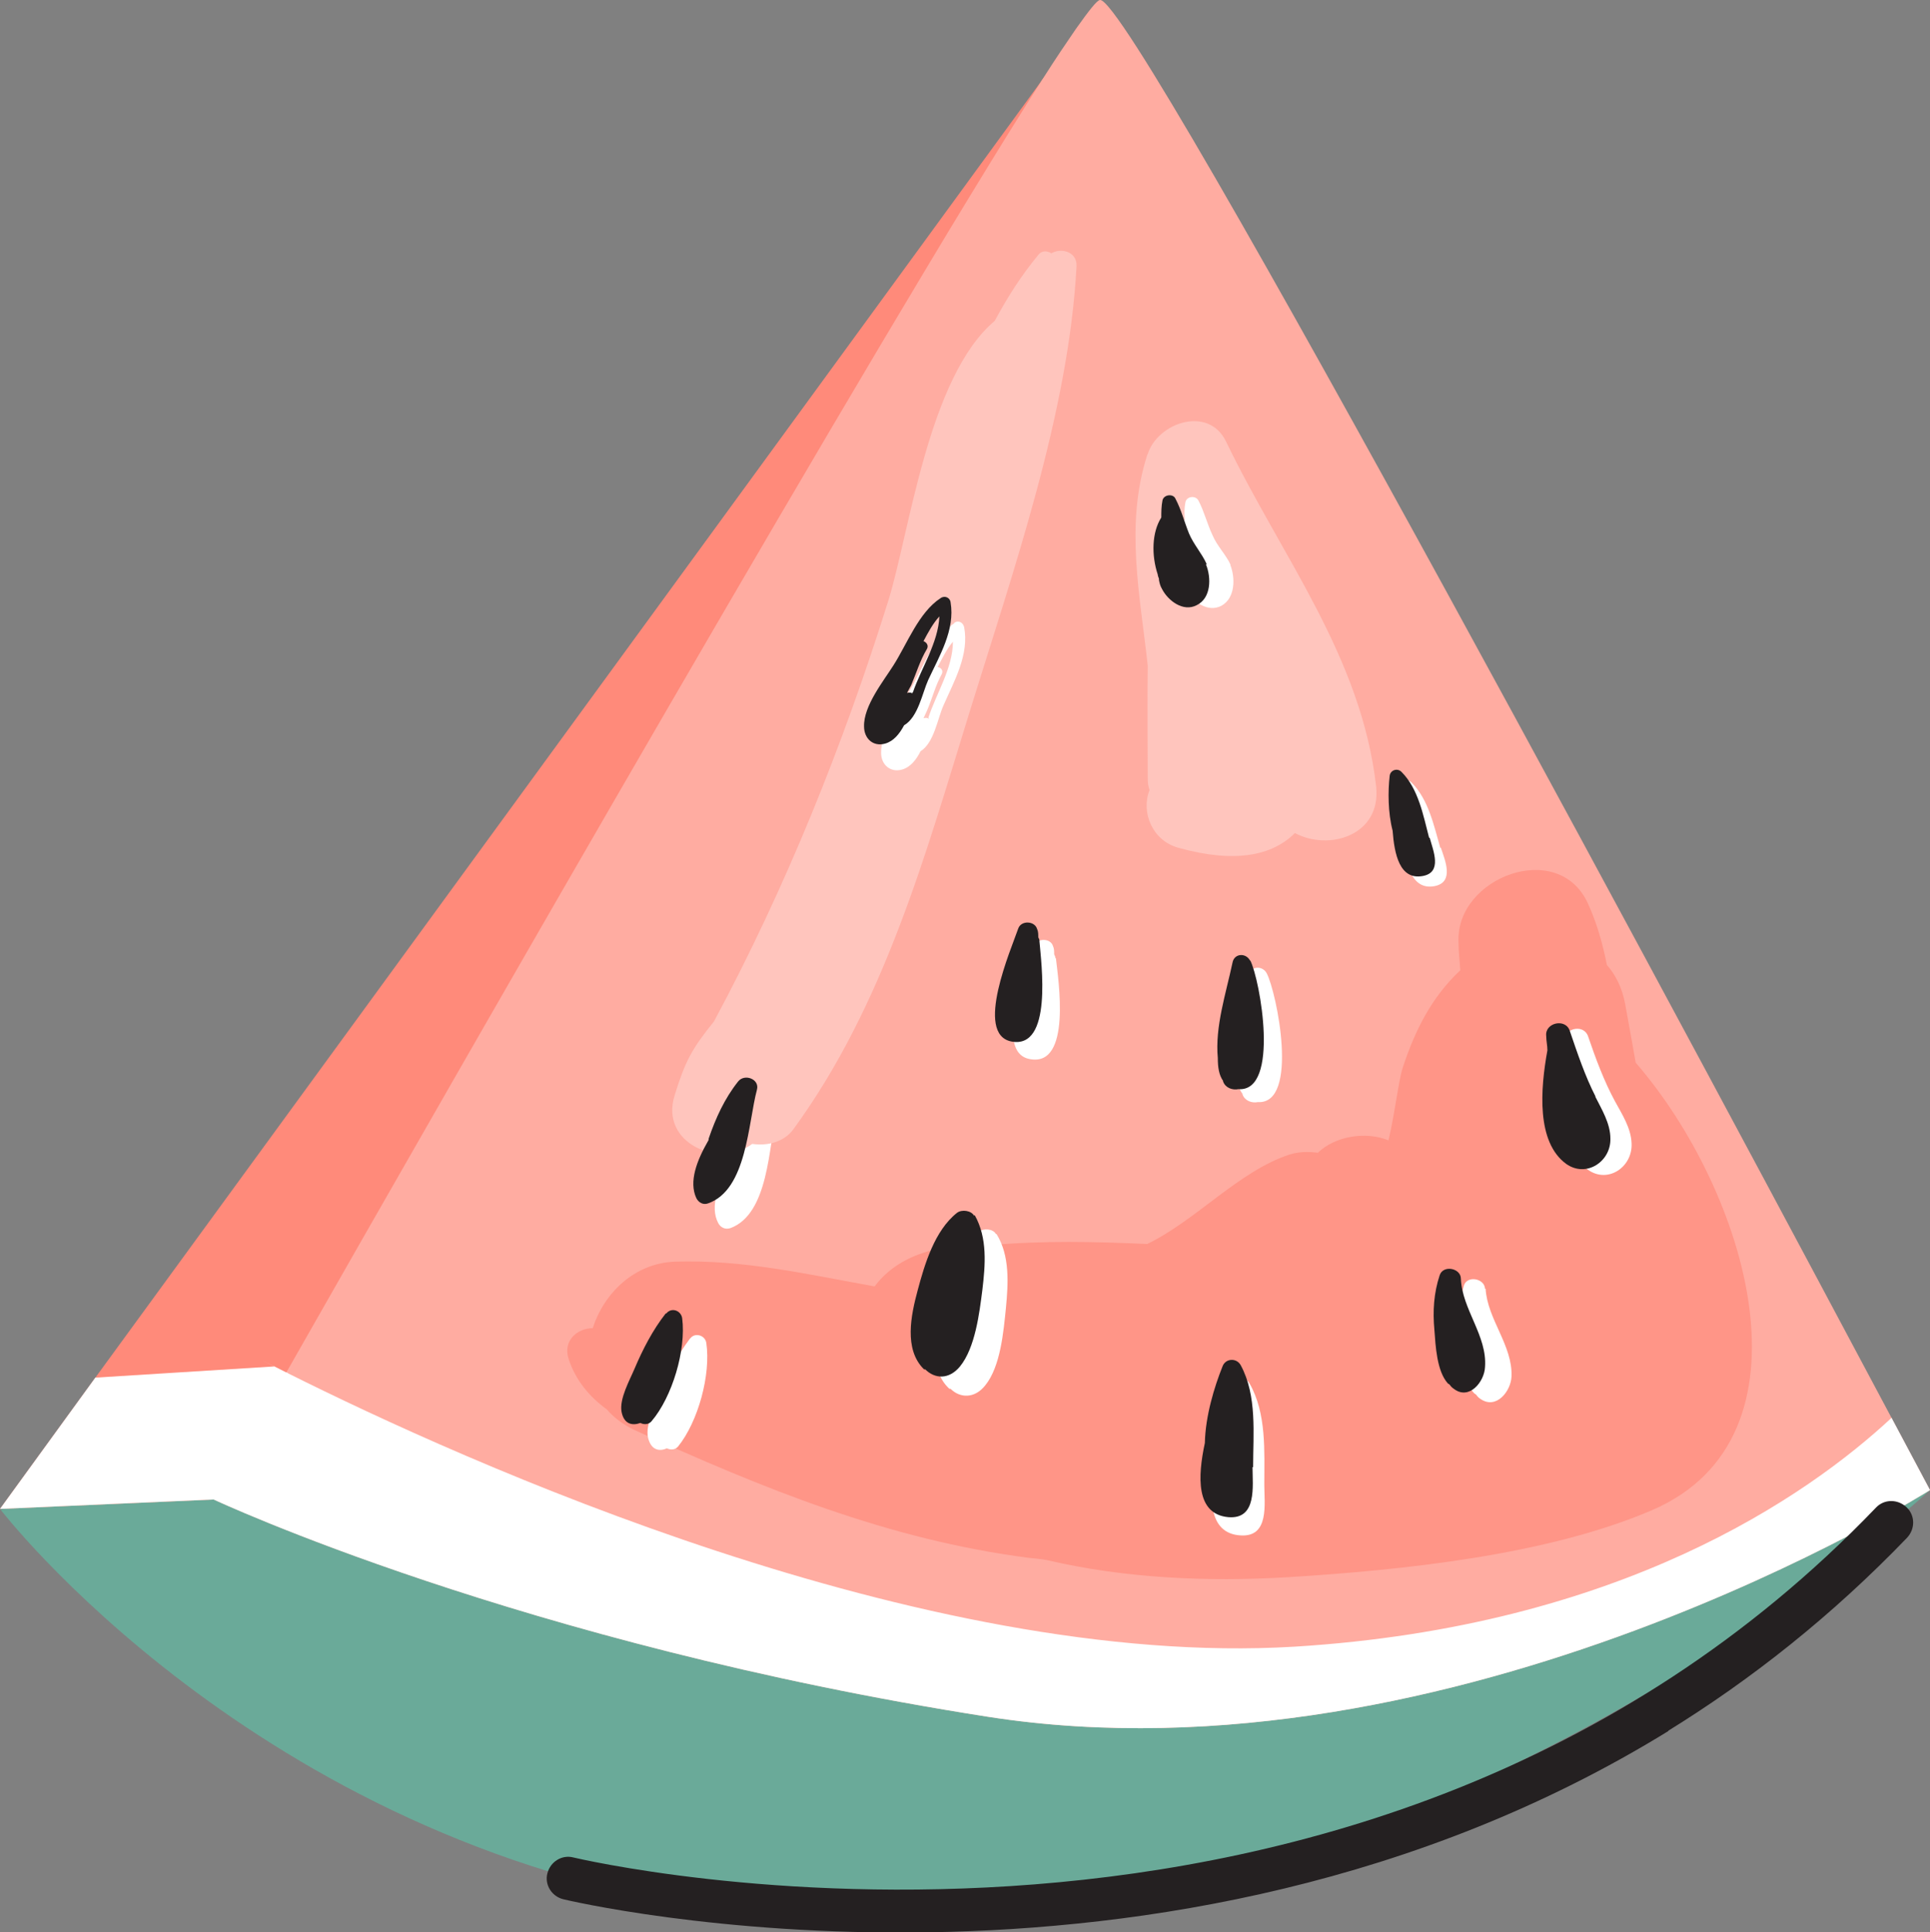
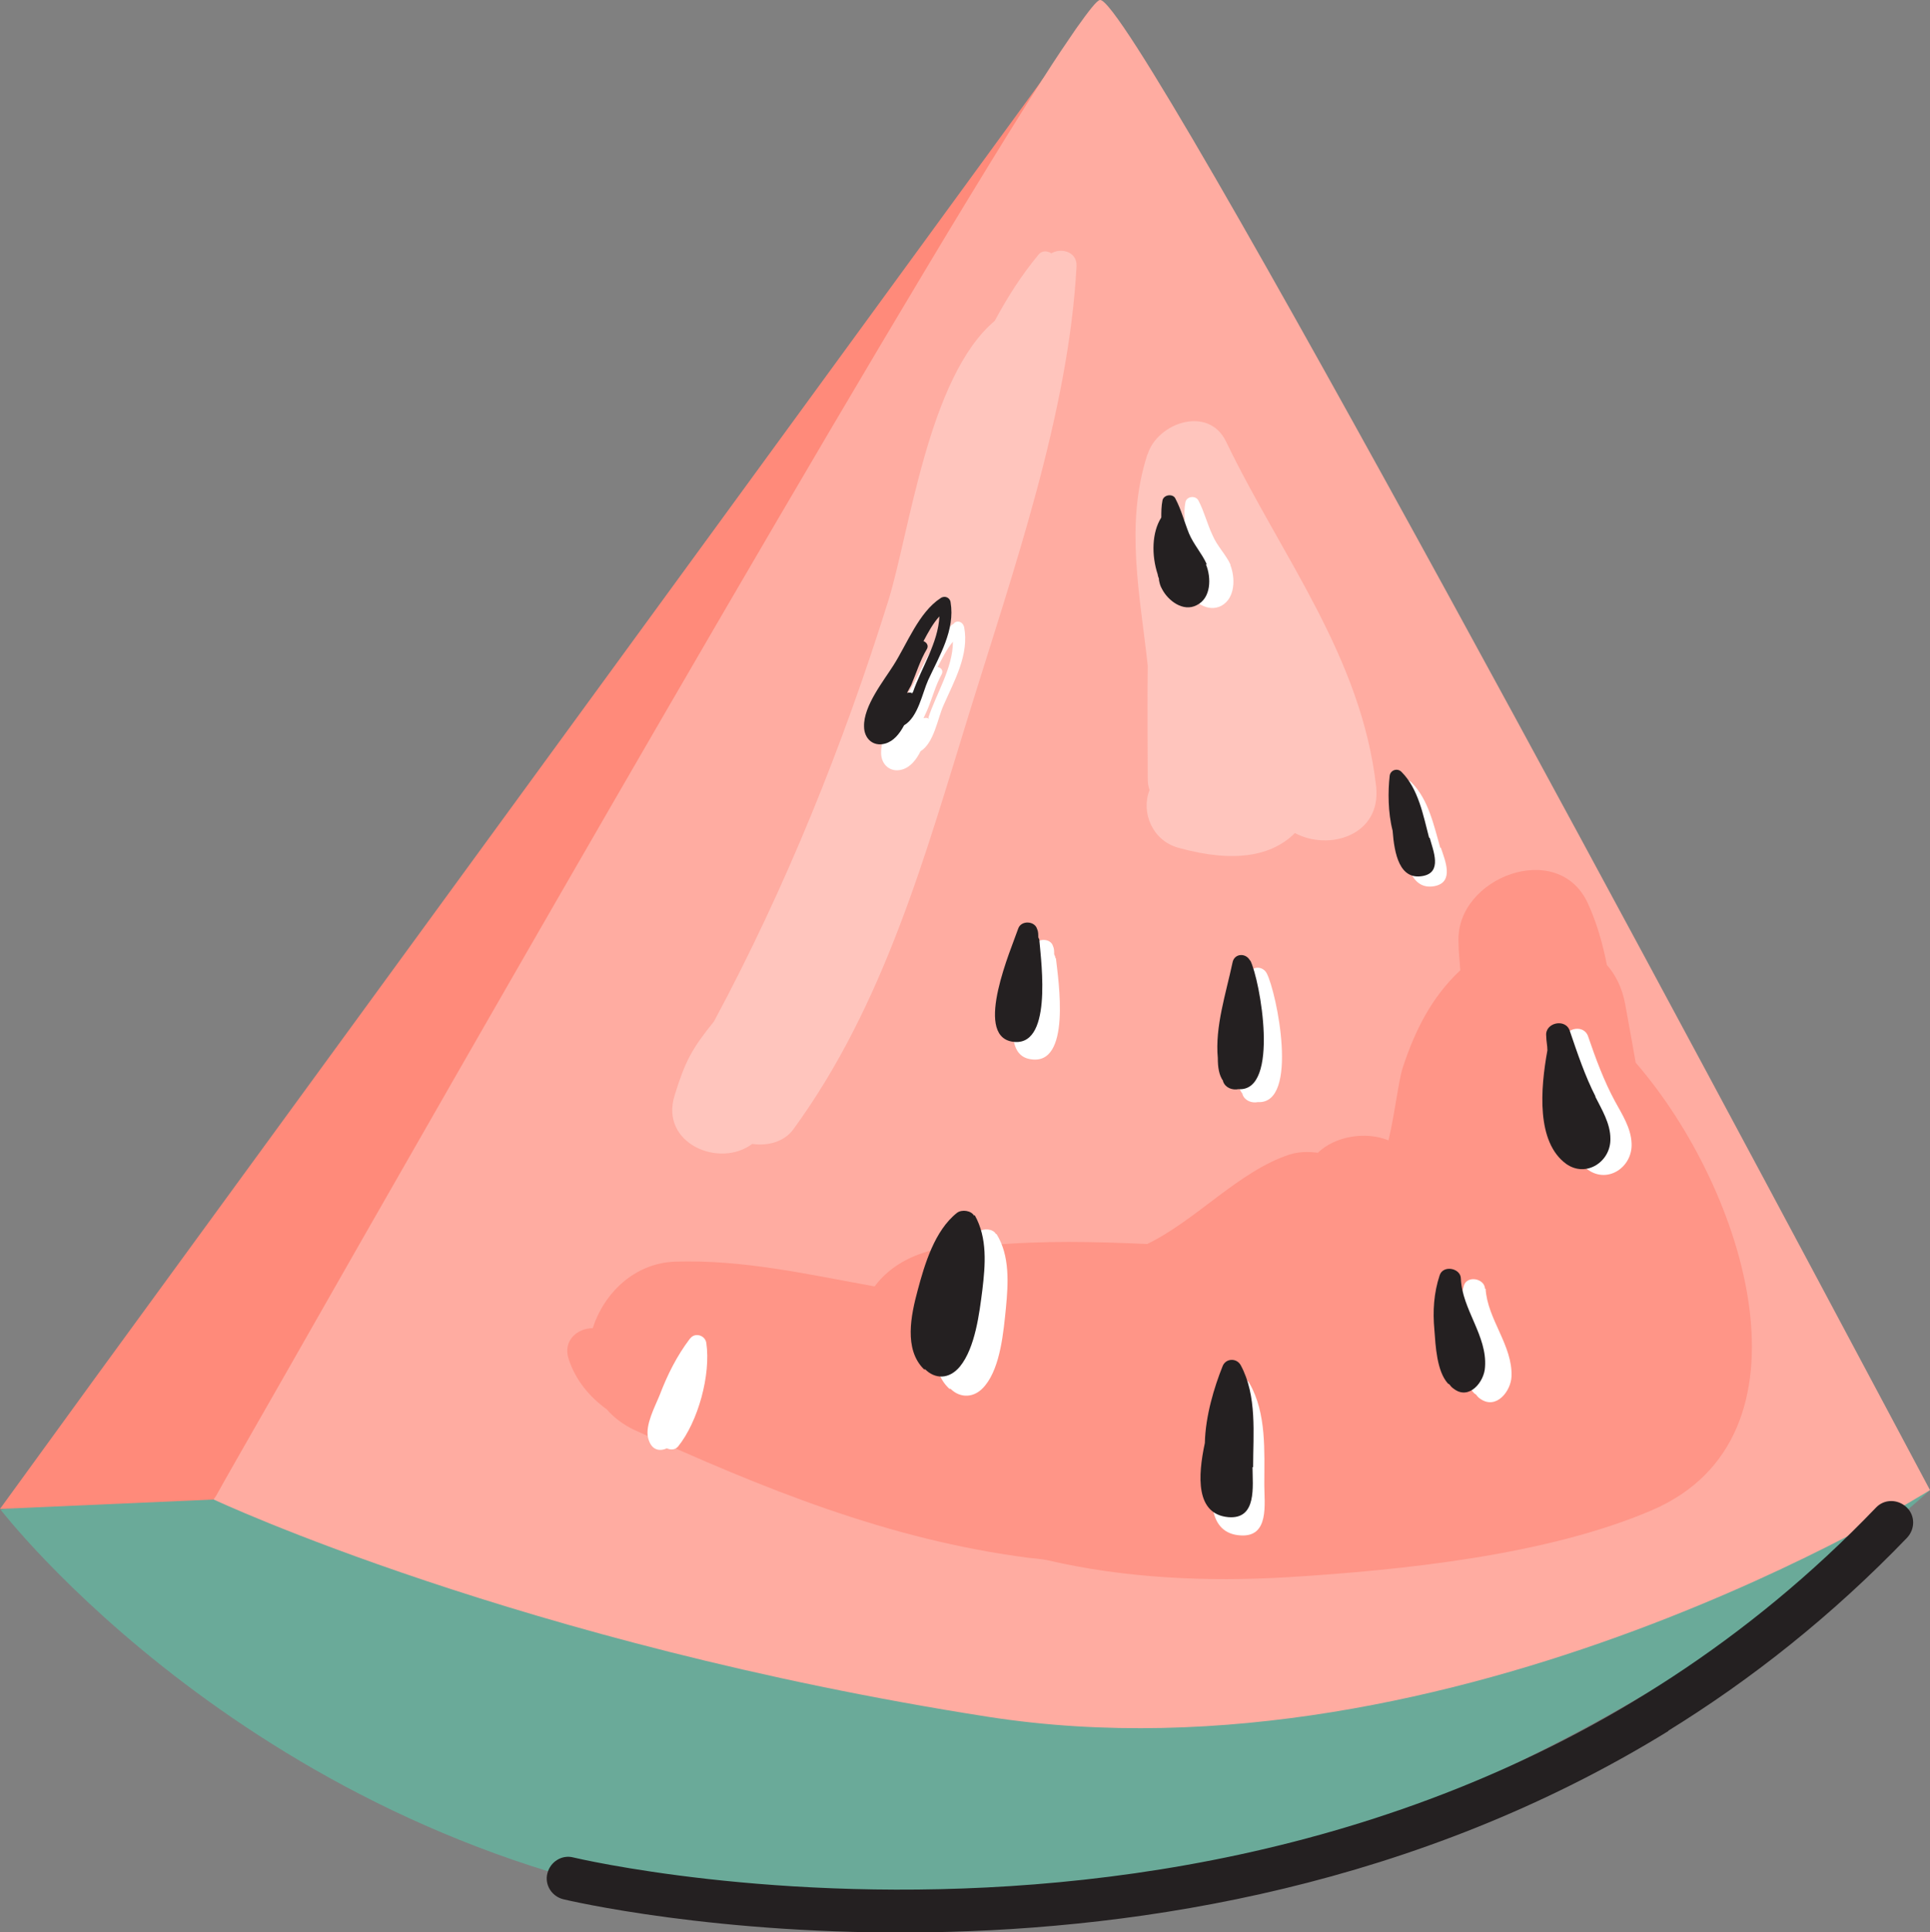
<svg xmlns="http://www.w3.org/2000/svg" id="Layer_1" version="1.1" viewBox="0 0 327.9 328.2">
  <rect x="0" y="0" width="327.9" height="328.2" fill="#808080" stroke="none" />
  <path d="M169.2,107.7c-3.9-1.4-8.8-1-11.4,2.3-5.8,7.2-11.6,14.4-16.5,22.2-3.5,5.5-.4,14.7,6.5,15.9,17.5,3.1,30.2-14.1,31.8-29.9.6-6.2-4.8-10.2-10.4-10.5Z" style="fill: #fff; stroke-width: 0px;" />
  <path d="M0,256.3s43.3,56.5,121.2,67.9c112.8,16.4,206.7-71.1,206.7-71.1,0,0-80.5-30.9-85-30.1-4.5.8-242.9,33.4-242.9,33.4Z" style="fill: #6aaa99; stroke-width: 0px;" />
  <path d="M186.9,0L49,233.4l-12.2,20.7c-.2.4-.4.6-.4.6L0,256.3l16.2-22.3L176.9,13.8c0,0,.1-.2.2-.3L186.9,0Z" style="fill: #ff8a7a; stroke-width: 0px;" />
  <path d="M321.4,240.9c4.1,7.7,6.5,12.2,6.5,12.2,0,0-80.7,50.9-160.1,38.5-79.3-12.4-131.5-36.9-131.5-36.9,0,0,.1-.2.4-.6,1.2-2.2,5.5-9.7,11.9-20.9C77.5,182.4,150,55.8,176.9,13.8c0,0,.1-.2.2-.3,2.2-3.5,4.2-6.4,5.7-8.6C185,1.8,186.4,0,186.9,0c5.7-.5,107.5,190.2,134.5,240.9Z" style="fill: #ffaca1; stroke-width: 0px;" />
  <path d="M247.8,160.1c0,1.6.2,3.1.3,4.7-4.9,4.6-7.7,10.2-9.8,16.6-.7,2.2-1.3,7.6-2.4,12.3-3.9-1.6-9.1-.7-12,2.1-1.6-.2-3.2-.2-4.8.3-8.6,2.8-15.9,11.2-24.2,15.2-8.9-.4-17.7-.6-26.7.2-3.9-.3-7.9,0-12.2,1.6-3.2,1.2-5.7,3.1-7.4,5.4-11.2-2-22.4-4.6-34-4.2-6.9.3-12,5.4-13.9,11.3-2.6,0-5.1,2.1-4.1,5.2,1.2,3.7,3.6,6.5,6.5,8.6,1.2,1.4,2.8,2.6,4.7,3.5,21.8,9.9,43,18.6,66.9,21.7,1.1.1,2.1.2,3.2.4,13.3,3.1,27.1,3.7,40.9,2.9,19.3-1.2,44-3.7,61.9-11.4,28.8-12.4,16.1-54.2-2.8-76-.6-3.4-1.2-6.8-1.8-10-.5-2.7-1.6-4.9-3.1-6.6-.7-3.6-1.7-7.1-3.2-10.4-5-11.1-22.5-4.5-22,6.5Z" style="fill: #ff9587; stroke-width: 0px;" />
  <path d="M215.2,165.3c-.7-1.3-2.7-1.3-3,.4-.9,5.2-2.8,10.9-2.1,16.3,0,1.6.3,2.9,1,3.8,0,0,0,0,0,.1.4,1.1,1.6,1.5,2.6,1.3,7.1.4,3.2-18.7,1.5-21.9Z" style="fill: #fff; stroke-width: 0px;" />
  <path d="M274.4,187.1c-1.9-3.5-3.3-7.3-4.6-11.1-.8-2.2-4.3-1.3-4,1,.1.8.2,1.6.3,2.4-1.1,6.6-1.6,15.6,3.7,19.3,3.4,2.4,7.6-.5,7.4-4.5-.1-2.6-1.6-4.9-2.8-7.1Z" style="fill: #fff; stroke-width: 0px;" />
  <path d="M252.3,218.9c-.1-1.8-3.1-2.3-3.6-.5-.9,3.1-1,6.1-.7,9.3.3,2.7.5,7,2.5,9,0,0,.2.1.3.2.2.3.4.5.7.7,2.7,1.9,5.2-1.3,5.3-3.8.2-5.3-4.1-9.7-4.4-14.9Z" style="fill: #fff; stroke-width: 0px;" />
  <path d="M169.2,209.6c-.5-.9-2.1-1-2.9-.4-3.7,3.1-5.3,8.8-6.4,13.3-1,4.1-2.2,10.1,1.4,13.4,0,0,.1,0,.2,0,1.6,1.6,4.1,1.7,5.9-.6,2.6-3.2,3.1-9.2,3.5-13.1.4-4.2.7-8.9-1.6-12.6Z" style="fill: #fff; stroke-width: 0px;" />
-   <path d="M128.7,187.7c-2.2,3-3.6,6.3-4.8,9.9,0,.1,0,.3-.1.4-1.8,3.3-3.2,7-1.8,9.7.4.8,1.2,1.2,2.1.9,6.5-2.4,6.5-13.9,7.8-19.5.4-1.8-2.2-2.7-3.2-1.4Z" style="fill: #fff; stroke-width: 0px;" />
  <path d="M178.6,43c-.7-.4-1.6-.5-2.2.3-2.9,3.5-5.3,7.3-7.4,11.2-11.3,9.5-14.5,36.1-18.1,47.6-7.6,24.3-17.4,48.7-29.6,71.4-3.8,4.7-4.9,6.8-6.7,12.6-2.5,8.1,7.6,12.4,13.2,8.2,2.7.4,5.5-.4,7-2.5,15.4-21.1,22.4-46.5,30-71.1,7.3-23.6,16.8-50.7,18.1-75.5.1-2.5-2.7-3.2-4.4-2.1Z" style="fill: #ffc5bd; stroke-width: 0px;" />
  <path d="M194.9,77.3c-3.8,11.9-1.2,23.8.1,35.8-.1,6.4,0,12.8,0,19.3,0,.6.1,1.2.3,1.8-1.5,3.8.5,8.6,4.9,9.8,9.7,2.7,16,1.3,19.8-2.5,5.8,3.1,14.7.4,13.8-7.9-2.5-22.1-16.1-39.1-25.5-58.6-3-6.2-11.6-3.2-13.3,2.1Z" style="fill: #ffc5bd; stroke-width: 0px;" />
  <path d="M179.3,162.7c0-.2-.1-.4-.2-.6,0-.5,0-1-.2-1.4-.4-1.4-2.8-1.4-3.2,0-1.1,3.5-7.1,18.1-.7,19.2,7.1,1.3,4.8-13.5,4.4-17.1Z" style="fill: #fff; stroke-width: 0px;" />
  <path d="M209.1,96c-.8-1.8-2.3-3.2-3.1-5.1-.9-1.9-1.4-4-2.4-5.9-.5-.9-2-.7-2.2.3-.2,1-.2,2-.1,2.9-1.5,2.5-1.5,6.5-.4,9.7,0,.2.2.4.2.6,0,0,0,.1,0,.2.1.5.3,1,.5,1.5,1,2,3.6,3.9,5.9,2.7,2.4-1.3,2.4-4.8,1.5-7Z" style="fill: #fff; stroke-width: 0px;" />
  <path d="M117.2,227.4c-2.2,2.9-3.8,6.1-5.1,9.5-.8,2-2.5,5.1-2,7.3.5,2.1,1.9,2.4,3.2,1.8.6.3,1.4.3,1.9-.3,3.4-4.2,5.6-12.2,4.8-17.6-.2-1.3-1.9-1.8-2.7-.8Z" style="fill: #fff; stroke-width: 0px;" />
  <path d="M162.2,105.8c-3.7,2.5-5.5,7.9-7.7,11.6-1.6,2.7-4.9,7-4.8,10.5,0,2,1.6,3.4,3.6,2.8,1.4-.4,2.4-1.7,3.1-3.1,2.3-1.4,2.9-5.6,3.9-7.8,1.8-4.1,4.4-8.6,3.5-13.3-.2-.8-1-1.2-1.7-.7ZM157.8,121.9c0,0,0,.1,0,.2-.2-.2-.6-.2-.9-.1.2-.4.4-.9.6-1.3.9-2.1,1.4-4.2,2.5-6.2.3-.6-.1-1.1-.7-1.2.8-1.5,1.5-3,2.6-4.3,0,4.5-2.9,8.9-4.2,13Z" style="fill: #fff; stroke-width: 0px;" />
  <path d="M244.7,144c-1.1-3.8-2-8.2-4.9-11.1-.7-.7-1.9-.3-2,.8-.2,2.7-.2,6.2.7,9.2.3,4,1.4,8.4,5.3,7.6,3.3-.7,1.7-4.4,1-6.5Z" style="fill: #fff; stroke-width: 0px;" />
  <path d="M212.4,163.2c-.7-1.4-2.7-1.3-3,.3-1.1,5.2-3,10.9-2.5,16.2,0,1.6.2,2.9.9,3.9,0,0,0,0,0,.1.4,1.1,1.6,1.5,2.6,1.3,7.1.5,3.7-18.6,2-21.9Z" style="fill: #242021; stroke-width: 0px;" />
  <path d="M271.1,186.3c-1.8-3.5-3.1-7.4-4.4-11.2-.7-2.2-4.3-1.4-4,.9,0,.8.2,1.6.2,2.4-1.2,6.6-1.9,15.6,3.2,19.3,3.4,2.4,7.6-.4,7.5-4.3,0-2.6-1.5-5-2.6-7.2Z" style="fill: #242021; stroke-width: 0px;" />
  <path d="M248.2,217.2c0-1.8-3-2.4-3.6-.6-1,3-1.2,6.1-.9,9.3.2,2.7.4,7,2.3,9.1,0,0,.2.1.3.2.2.3.4.5.7.7,2.6,2,5.2-1.2,5.3-3.7.4-5.3-3.9-9.8-4.1-15Z" style="fill: #242021; stroke-width: 0px;" />
  <path d="M165.5,206.5c-.5-.9-2.1-1.1-2.9-.5-3.8,3-5.5,8.7-6.7,13.2-1.1,4.1-2.4,10,1.1,13.4,0,0,.1,0,.2,0,1.6,1.6,4,1.8,5.9-.5,2.6-3.2,3.3-9.1,3.8-13,.5-4.2.9-8.8-1.3-12.7Z" style="fill: #242021; stroke-width: 0px;" />
-   <path d="M125.4,183.7c-2.3,2.9-3.8,6.2-5,9.7,0,.1,0,.3-.1.4-1.9,3.3-3.3,6.9-2,9.7.4.8,1.2,1.2,2,.9,6.6-2.3,6.8-13.7,8.3-19.3.5-1.8-2.1-2.8-3.2-1.4Z" style="fill: #242021; stroke-width: 0px;" />
  <path d="M176.6,159.8c0-.2-.1-.4-.2-.6,0-.5,0-1-.2-1.4-.4-1.4-2.7-1.5-3.2-.1-1.2,3.5-7.5,17.9-1.2,19.2,7.1,1.4,5.1-13.4,4.8-17Z" style="fill: #242021; stroke-width: 0px;" />
  <path d="M205,95.8c-.8-1.8-2.2-3.3-3-5.2-.8-2-1.3-4-2.3-5.9-.4-.9-2-.7-2.2.3-.2,1-.2,2-.2,2.9-1.6,2.5-1.7,6.4-.6,9.7,0,.2.1.4.2.7,0,0,0,.1,0,.2.1.5.2,1,.5,1.5,1,2,3.6,4,5.9,2.8,2.5-1.2,2.5-4.7,1.6-6.9Z" style="fill: #242021; stroke-width: 0px;" />
-   <path d="M113.1,223.1c-2.2,2.8-3.9,6.1-5.3,9.4-.8,1.9-2.6,5.1-2.2,7.3.4,2.1,1.8,2.4,3.2,1.9.6.3,1.4.3,1.9-.3,3.5-4.1,5.9-12.1,5.2-17.5-.2-1.3-1.8-1.9-2.7-.8Z" style="fill: #242021; stroke-width: 0px;" />
  <path d="M159.8,101.6c-3.7,2.4-5.7,7.8-8,11.4-1.7,2.7-5.1,6.9-5,10.4,0,2,1.5,3.5,3.6,2.9,1.4-.4,2.4-1.6,3.2-3.1,2.4-1.4,3.1-5.5,4.1-7.7,1.9-4.1,4.6-8.5,3.8-13.2-.1-.8-1-1.2-1.7-.7ZM155,117.6c0,0,0,.1,0,.2-.2-.2-.5-.2-.9-.1.2-.4.5-.9.7-1.3.9-2.1,1.5-4.2,2.7-6.2.3-.6-.1-1.1-.6-1.3.8-1.5,1.6-3,2.7-4.2-.2,4.5-3.1,8.8-4.5,12.9Z" style="fill: #242021; stroke-width: 0px;" />
  <path d="M242.8,142.3c-1-3.8-1.8-8.3-4.7-11.2-.7-.7-1.9-.3-2,.7-.3,2.6-.3,6.2.5,9.3.3,4,1.2,8.4,5.1,7.7,3.4-.6,1.8-4.3,1.2-6.5Z" style="fill: #242021; stroke-width: 0px;" />
  <path d="M214.8,252.2c0-5.7.4-12.1-2.5-17.2-.7-1.3-2.6-1.1-3.1.3-1.3,3.6-2.7,8.5-2.7,13-1.1,5.6-1.4,12.2,4.3,12.5,4.9.3,4-5.4,4-8.6Z" style="fill: #fff; stroke-width: 0px;" />
  <path d="M212.9,249.2c0-5.7.7-12.1-2.1-17.3-.7-1.3-2.6-1.2-3.1.2-1.4,3.5-2.9,8.4-3,13-1.2,5.6-1.6,12.1,4,12.6,4.9.4,4.1-5.3,4.1-8.5Z" style="fill: #242021; stroke-width: 0px;" />
-   <path d="M321.4,240.9c4.1,7.7,6.5,12.2,6.5,12.2,0,0-80.7,50.9-160.1,38.5-79.3-12.4-131.5-36.9-131.5-36.9L0,256.3l16.2-22.3,30.4-1.9s-5.5-2.8,2,1c.1,0,.3.1.4.2,29.6,14.8,107.7,50.2,170.9,46.4,55.4-3.4,87.2-25.6,101.5-38.9Z" style="fill: #fff; stroke-width: 0px;" />
  <path d="M283.5,294c-85.7,52.8-186.6,28.9-187.8,28.6-2-.5-3.2-2.5-2.7-4.4.5-2,2.5-3.2,4.4-2.7,1.3.3,133.9,31.7,221.3-59.4,1.4-1.5,3.7-1.5,5.2-.1,1.5,1.4,1.5,3.7.1,5.2-12.8,13.3-26.5,24.1-40.6,32.8Z" style="fill: #242021; stroke-width: 0px;" />
</svg>